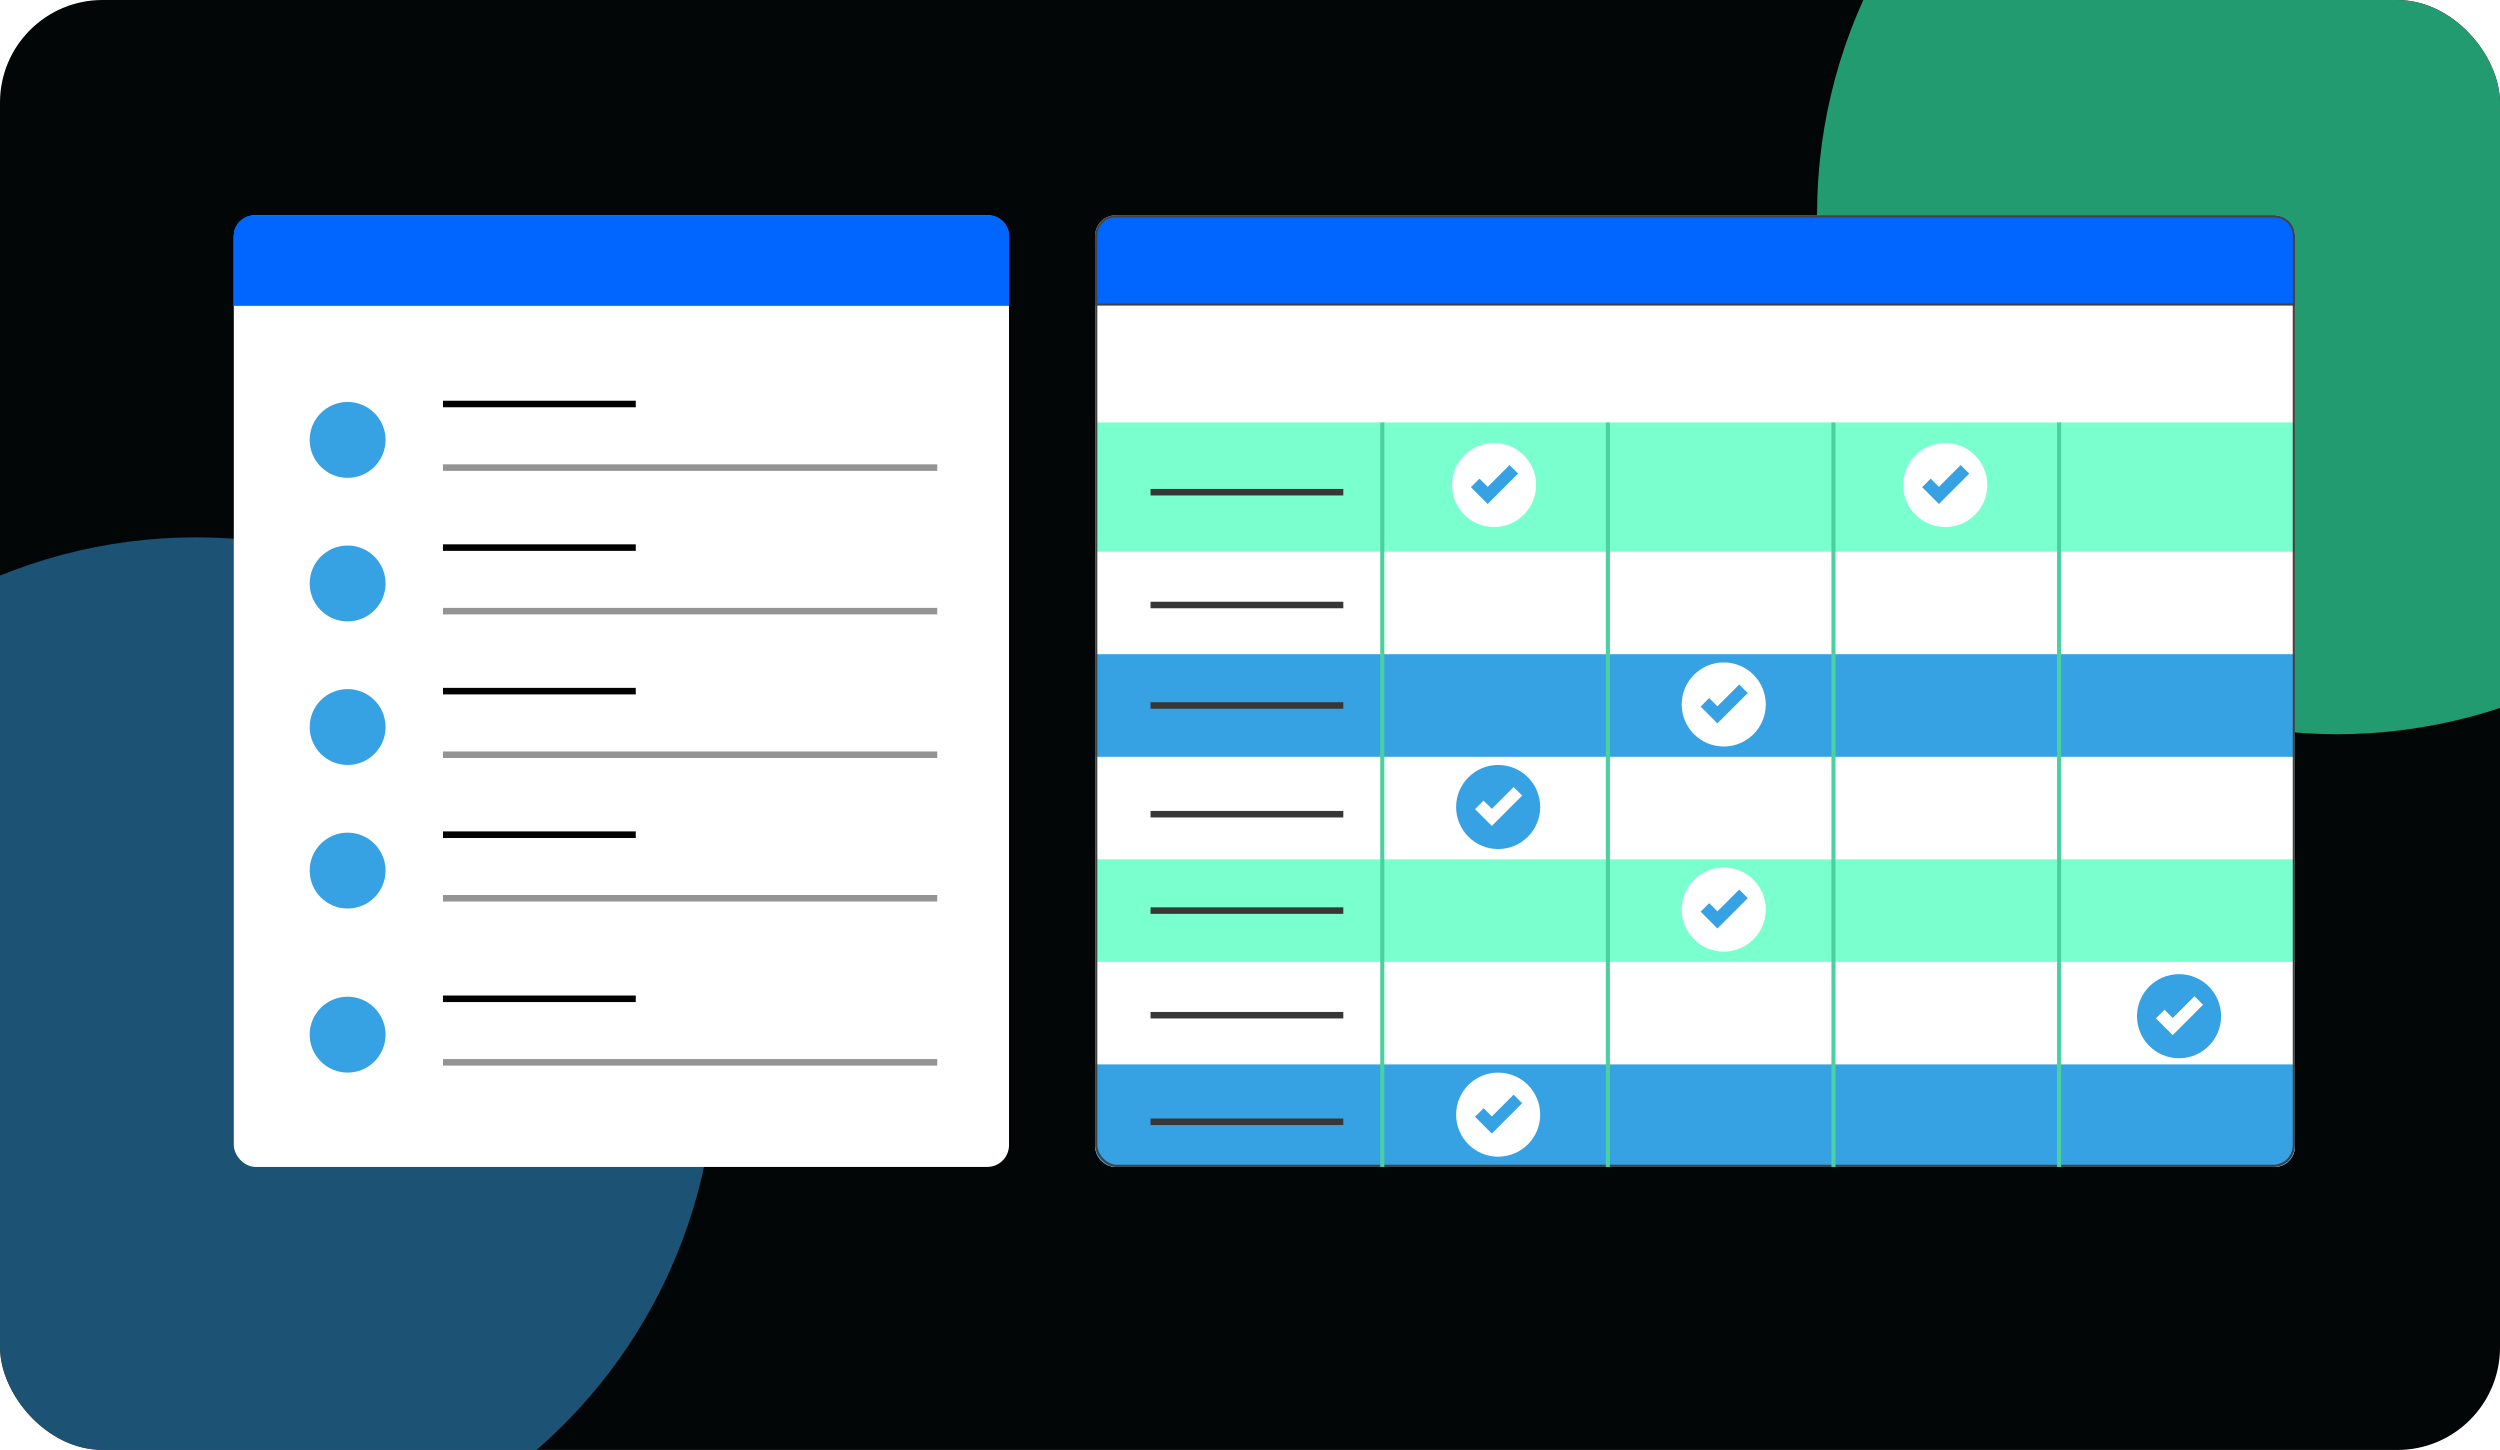
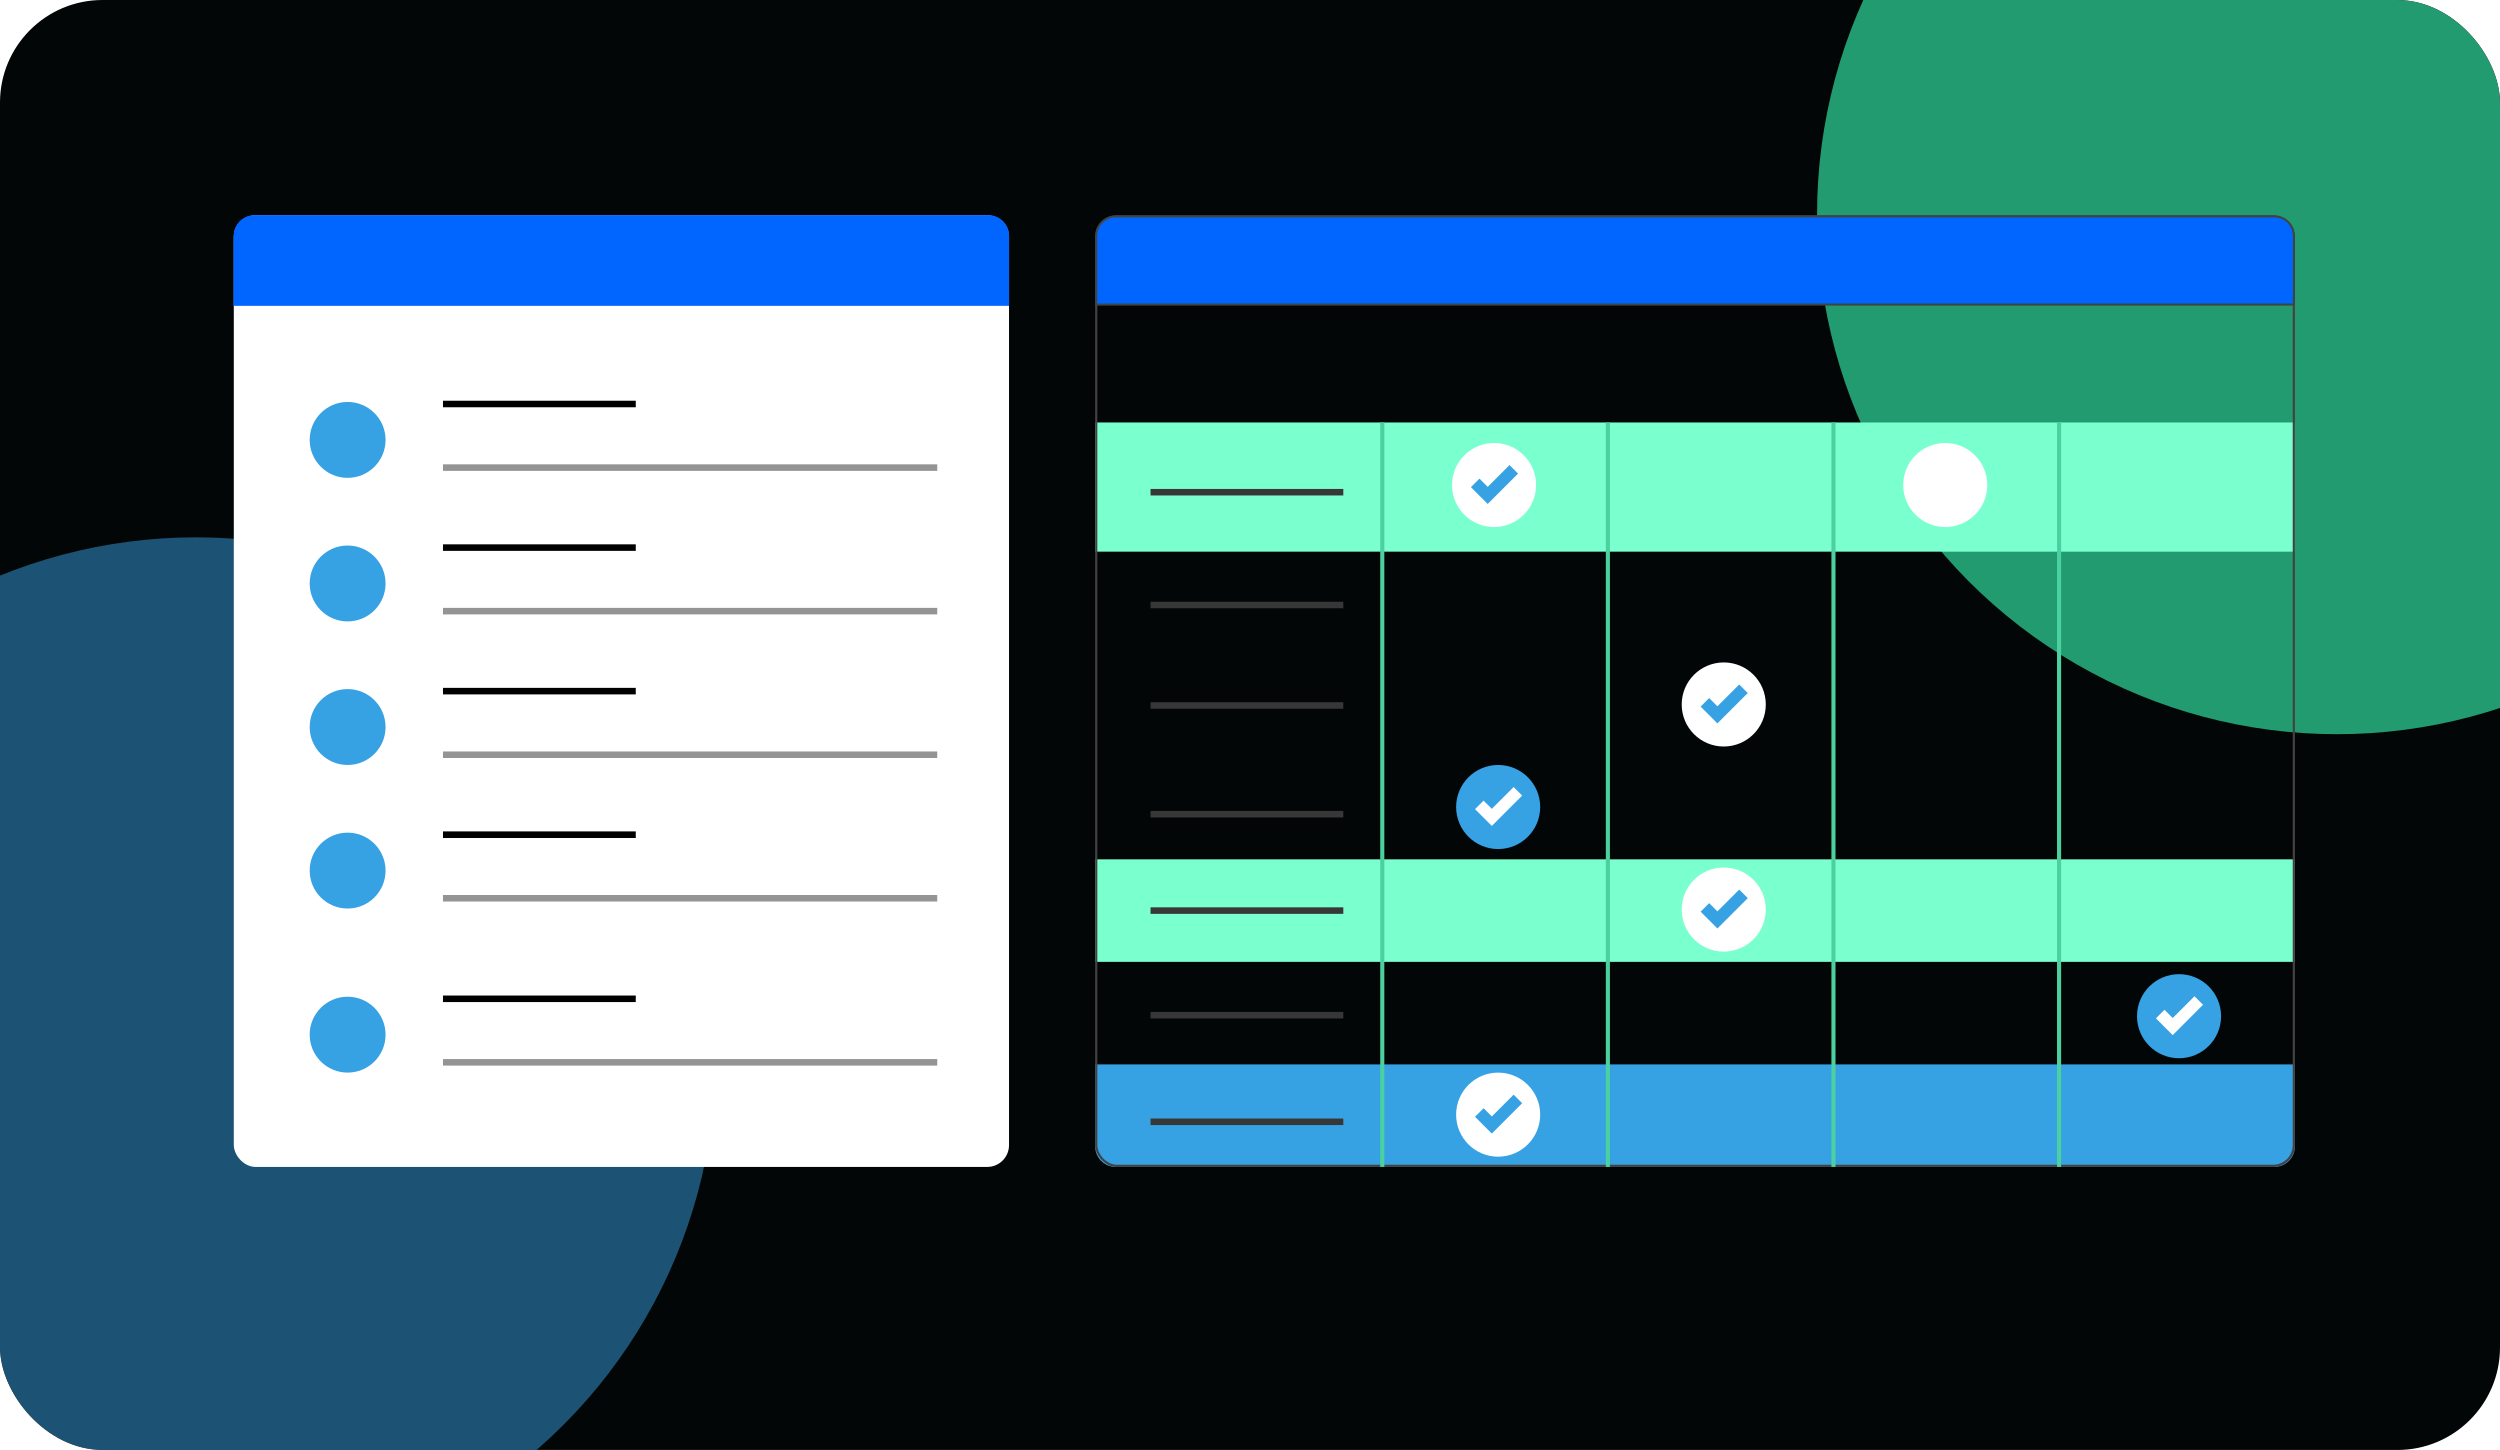
<svg xmlns="http://www.w3.org/2000/svg" width="1219" height="707" viewBox="0 0 1219 707" fill="none">
  <g clip-path="url(#clip0_3258_357)">
    <rect width="1219" height="707" rx="50" fill="#020606" />
    <g filter="url(#filter0_f_3258_357)">
      <circle cx="1139.5" cy="104.5" r="253.5" fill="#37FFB7" fill-opacity="0.6" />
    </g>
-     <rect x="534" y="105" width="585" height="464" rx="10" fill="white" />
    <path d="M534 206H1119V269H534V206Z" fill="#7AFFCF" />
-     <path d="M534 319H1119V369H534V319Z" fill="#36A1E3" />
+     <path d="M534 319V369H534V319Z" fill="#36A1E3" />
    <path d="M534 419H1119V469H534V419Z" fill="#7AFFCF" />
    <path d="M534 519H1119V559C1119 564.523 1114.52 569 1109 569H544C538.477 569 534 564.523 534 559V519Z" fill="#36A1E3" />
    <g filter="url(#filter1_f_3258_357)">
      <circle cx="95.5" cy="515.5" r="253.5" fill="#36A1E3" fill-opacity="0.5" />
    </g>
    <rect x="114" y="105" width="378" height="464" rx="10.629" fill="white" />
    <rect x="534.531" y="105.531" width="583.937" height="462.937" rx="10.098" stroke="#424242" stroke-width="1.063" />
    <path d="M216 197H310" stroke="black" stroke-width="3.189" />
    <path d="M216 228H457" stroke="#949494" stroke-width="3.189" />
    <circle cx="169.5" cy="214.5" r="18.5" fill="#36A1E3" />
    <path d="M216 267H310" stroke="black" stroke-width="3.189" />
    <path d="M216 298H457" stroke="#949494" stroke-width="3.189" />
    <circle cx="169.5" cy="284.5" r="18.5" fill="#36A1E3" />
    <path d="M216 337H310" stroke="black" stroke-width="3.189" />
    <path d="M561 344H655" stroke="#373738" stroke-width="3.189" />
    <path d="M561 295H655" stroke="#373738" stroke-width="3.189" />
    <path d="M561 240H655" stroke="#373738" stroke-width="3.189" />
    <path d="M561 397H655" stroke="#373738" stroke-width="3.189" />
    <path d="M561 444H655" stroke="#373738" stroke-width="3.189" />
    <path d="M561 495H655" stroke="#373738" stroke-width="3.189" />
    <path d="M561 547H655" stroke="#373738" stroke-width="3.189" />
    <path d="M216 368H457" stroke="#949494" stroke-width="3.189" />
    <circle cx="169.5" cy="354.5" r="18.5" fill="#36A1E3" />
    <path d="M216 407H310" stroke="black" stroke-width="3.189" />
    <path d="M216 438H457" stroke="#949494" stroke-width="3.189" />
    <circle cx="169.5" cy="424.5" r="18.5" fill="#36A1E3" />
    <path d="M216 487H310" stroke="black" stroke-width="3.189" />
    <path d="M216 518H457" stroke="#949494" stroke-width="3.189" />
    <circle cx="169.5" cy="504.5" r="18.5" fill="#36A1E3" />
    <path d="M544 105.5H1109C1114.25 105.5 1118.5 109.753 1118.5 115V148.5H534.5V115C534.5 109.753 538.753 105.5 544 105.5Z" fill="#0066FF" />
    <path d="M544 105.5H1109C1114.25 105.5 1118.5 109.753 1118.5 115V148.5H534.5V115C534.5 109.753 538.753 105.5 544 105.5Z" fill="#0066FF" />
    <path d="M544 105.5H1109C1114.25 105.5 1118.5 109.753 1118.5 115V148.5H534.5V115C534.5 109.753 538.753 105.5 544 105.5Z" stroke="#424242" />
    <path d="M114 115C114 109.477 118.477 105 124 105H482C487.523 105 492 109.477 492 115V149H114V115Z" fill="#0066FF" />
    <path d="M114 115C114 109.477 118.477 105 124 105H482C487.523 105 492 109.477 492 115V149H114V115Z" fill="#0066FF" />
    <path d="M674 569L674 206" stroke="#4BD0A0" stroke-width="2" />
    <path d="M784 569L784 206" stroke="#4BD0A0" stroke-width="2" />
    <path d="M894 569L894 206" stroke="#4BD0A0" stroke-width="2" />
    <path d="M1004 569L1004 206" stroke="#4BD0A0" stroke-width="2" />
    <circle cx="728.5" cy="236.5" r="20.5" fill="white" />
    <path d="M736.037 226.762L725.409 237.391L721.393 233.375L717.226 237.542L721.242 241.558L725.409 245.725L729.575 241.558L740.204 230.929L736.037 226.762Z" fill="#36A1E3" />
    <circle cx="948.5" cy="236.5" r="20.5" fill="white" />
-     <path d="M956.037 226.762L945.409 237.391L941.393 233.375L937.226 237.542L941.242 241.558L945.409 245.725L949.575 241.558L960.204 230.929L956.037 226.762Z" fill="#36A1E3" />
    <circle cx="840.5" cy="343.5" r="20.5" fill="white" />
    <path d="M848.037 333.762L837.409 344.391L833.393 340.375L829.226 344.542L833.242 348.558L837.409 352.725L841.575 348.558L852.204 337.929L848.037 333.762Z" fill="#36A1E3" />
    <circle cx="840.5" cy="443.5" r="20.5" fill="white" />
    <path d="M848.037 433.762L837.409 444.391L833.393 440.375L829.226 444.542L833.242 448.558L837.409 452.725L841.575 448.558L852.204 437.929L848.037 433.762Z" fill="#36A1E3" />
    <circle cx="730.5" cy="543.5" r="20.5" fill="white" />
    <path d="M738.037 533.762L727.409 544.391L723.393 540.375L719.226 544.542L723.242 548.558L727.409 552.725L731.575 548.558L742.204 537.929L738.037 533.762Z" fill="#36A1E3" />
    <circle cx="730.5" cy="393.5" r="20.5" fill="#36A1E3" />
    <circle cx="1062.5" cy="495.5" r="20.5" fill="#36A1E3" />
    <path d="M738.037 383.762L727.409 394.391L723.393 390.375L719.226 394.542L723.242 398.558L727.409 402.725L731.575 398.558L742.204 387.929L738.037 383.762Z" fill="white" />
    <path d="M1070.04 485.762L1059.41 496.391L1055.39 492.375L1051.23 496.542L1055.24 500.558L1059.41 504.725L1063.58 500.558L1074.2 489.929L1070.04 485.762Z" fill="white" />
  </g>
  <defs>
    <filter id="filter0_f_3258_357" x="386" y="-649" width="1507" height="1507" filterUnits="userSpaceOnUse" color-interpolation-filters="sRGB">
      <feFlood flood-opacity="0" result="BackgroundImageFix" />
      <feBlend mode="normal" in="SourceGraphic" in2="BackgroundImageFix" result="shape" />
      <feGaussianBlur stdDeviation="250" result="effect1_foregroundBlur_3258_357" />
    </filter>
    <filter id="filter1_f_3258_357" x="-658" y="-238" width="1507" height="1507" filterUnits="userSpaceOnUse" color-interpolation-filters="sRGB">
      <feFlood flood-opacity="0" result="BackgroundImageFix" />
      <feBlend mode="normal" in="SourceGraphic" in2="BackgroundImageFix" result="shape" />
      <feGaussianBlur stdDeviation="250" result="effect1_foregroundBlur_3258_357" />
    </filter>
    <clipPath id="clip0_3258_357">
      <rect width="1219" height="707" rx="50" fill="white" />
    </clipPath>
  </defs>
</svg>